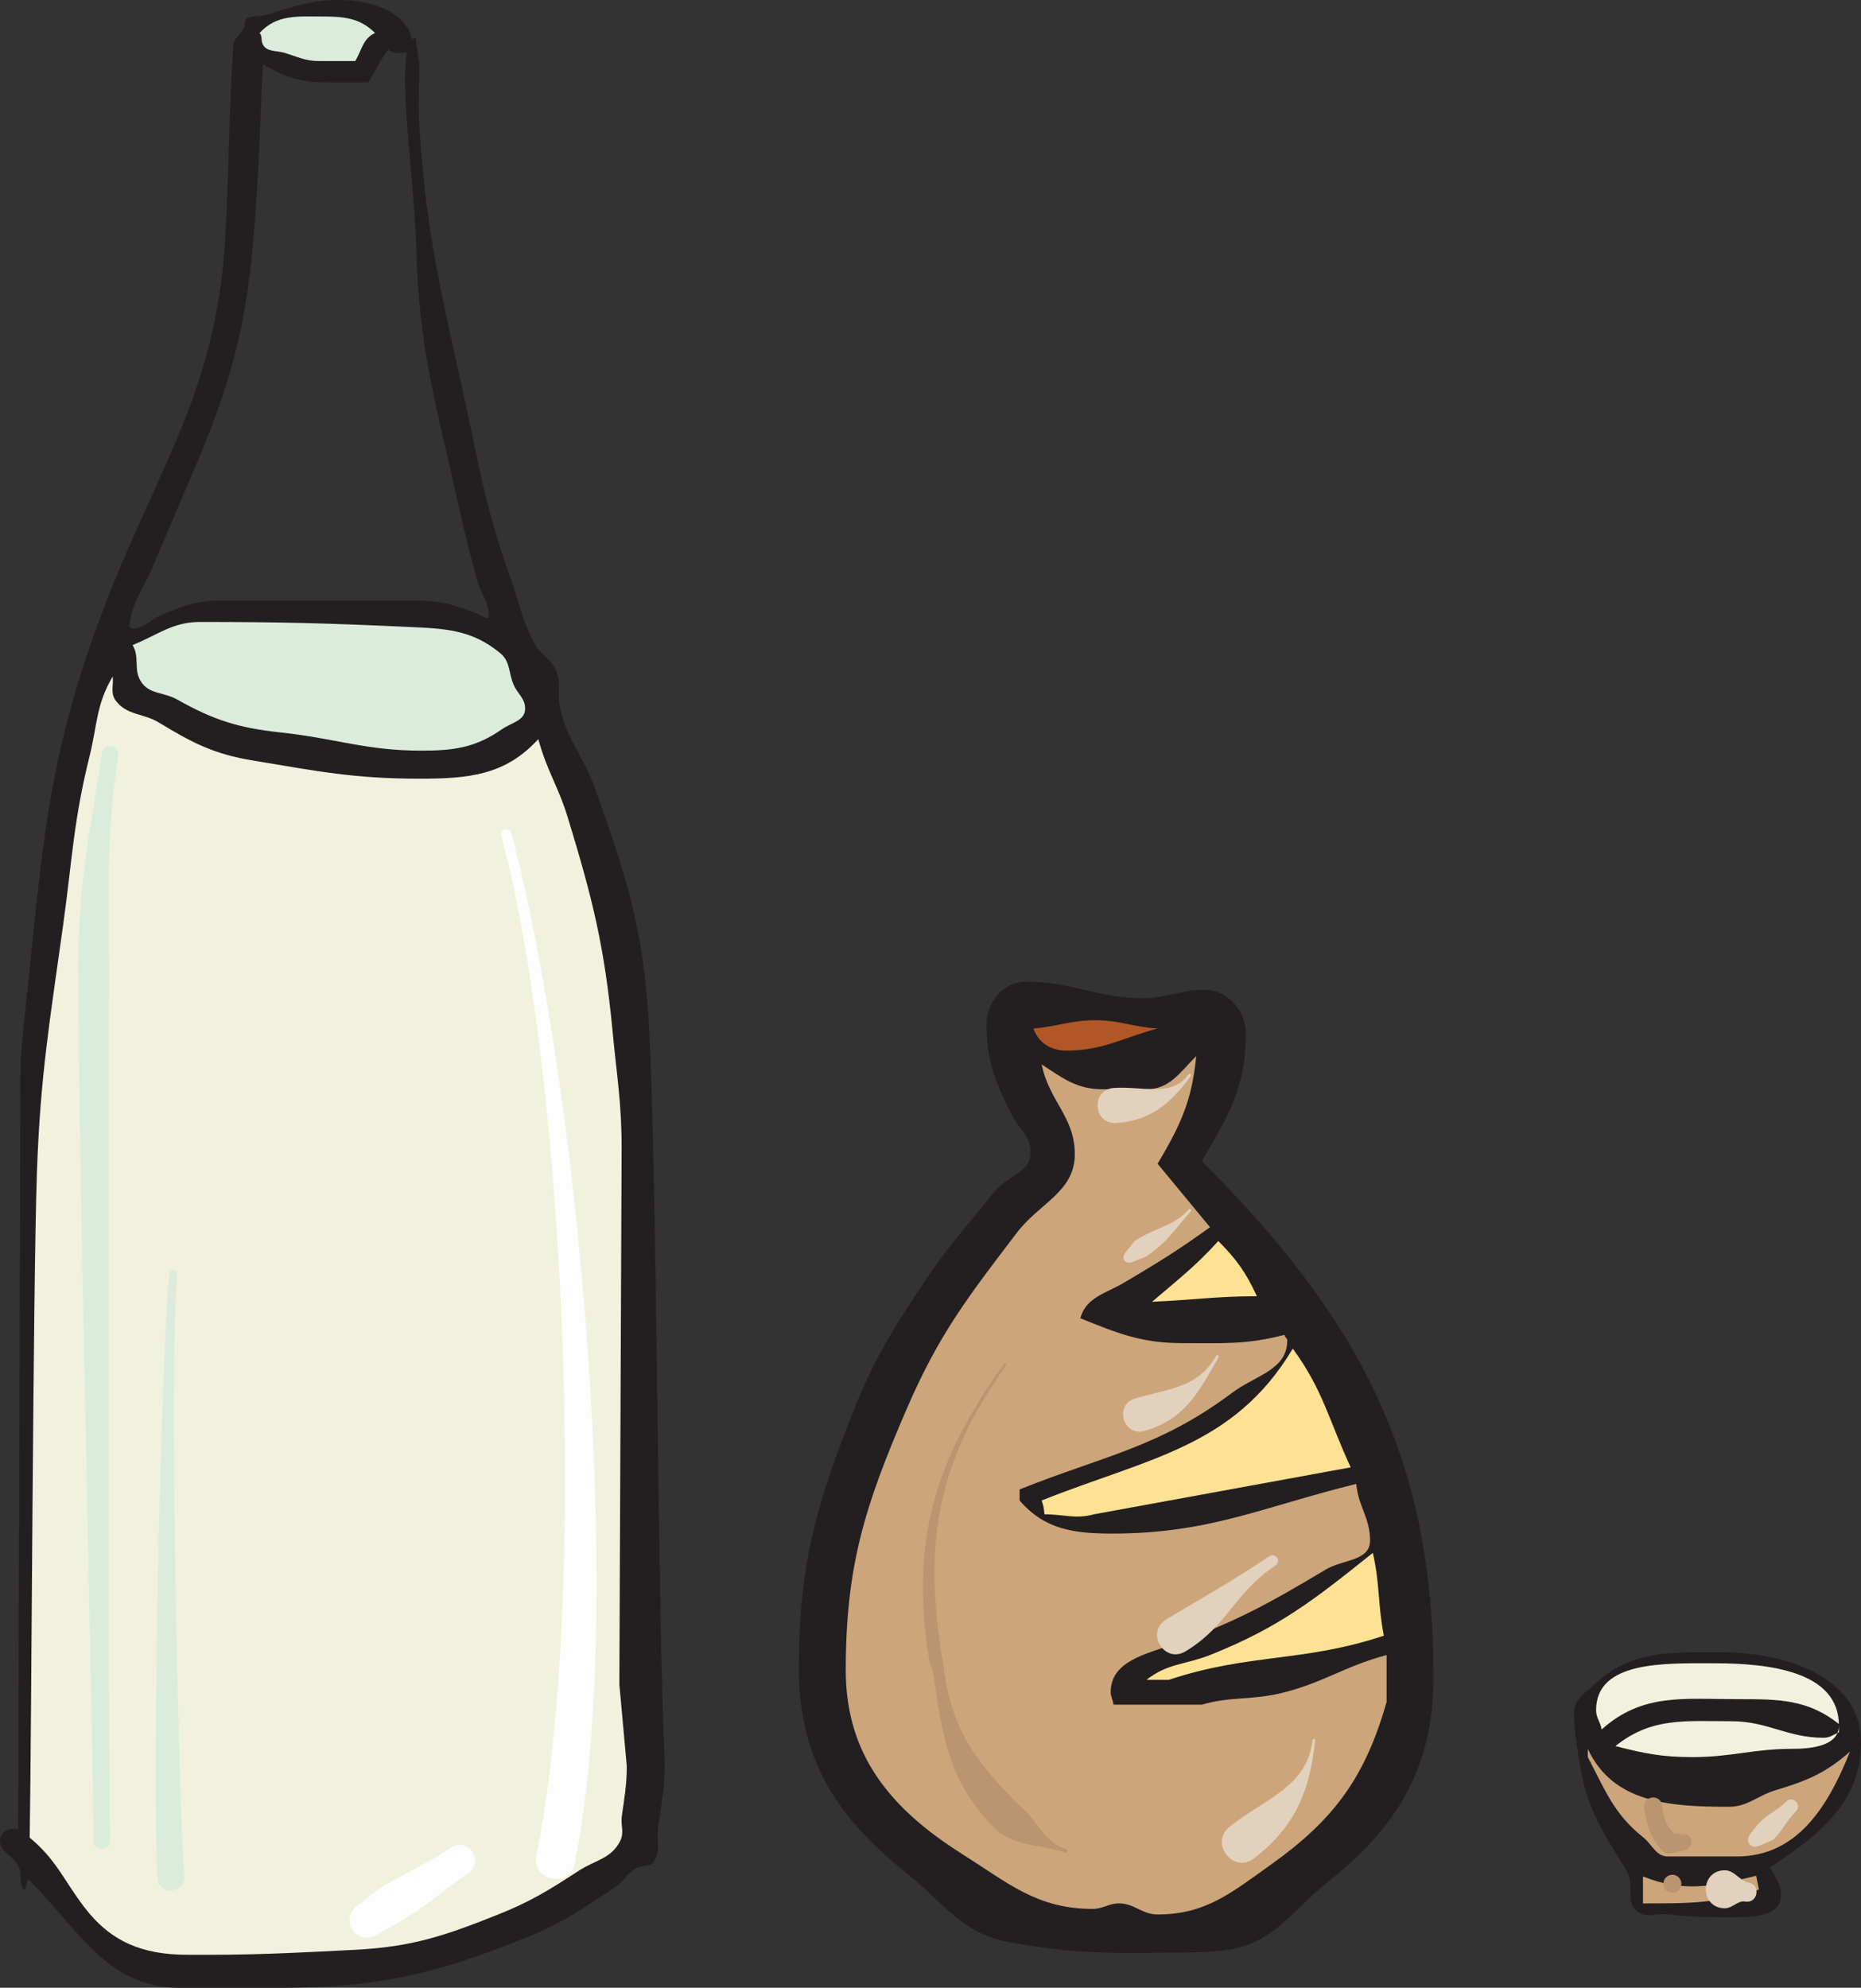
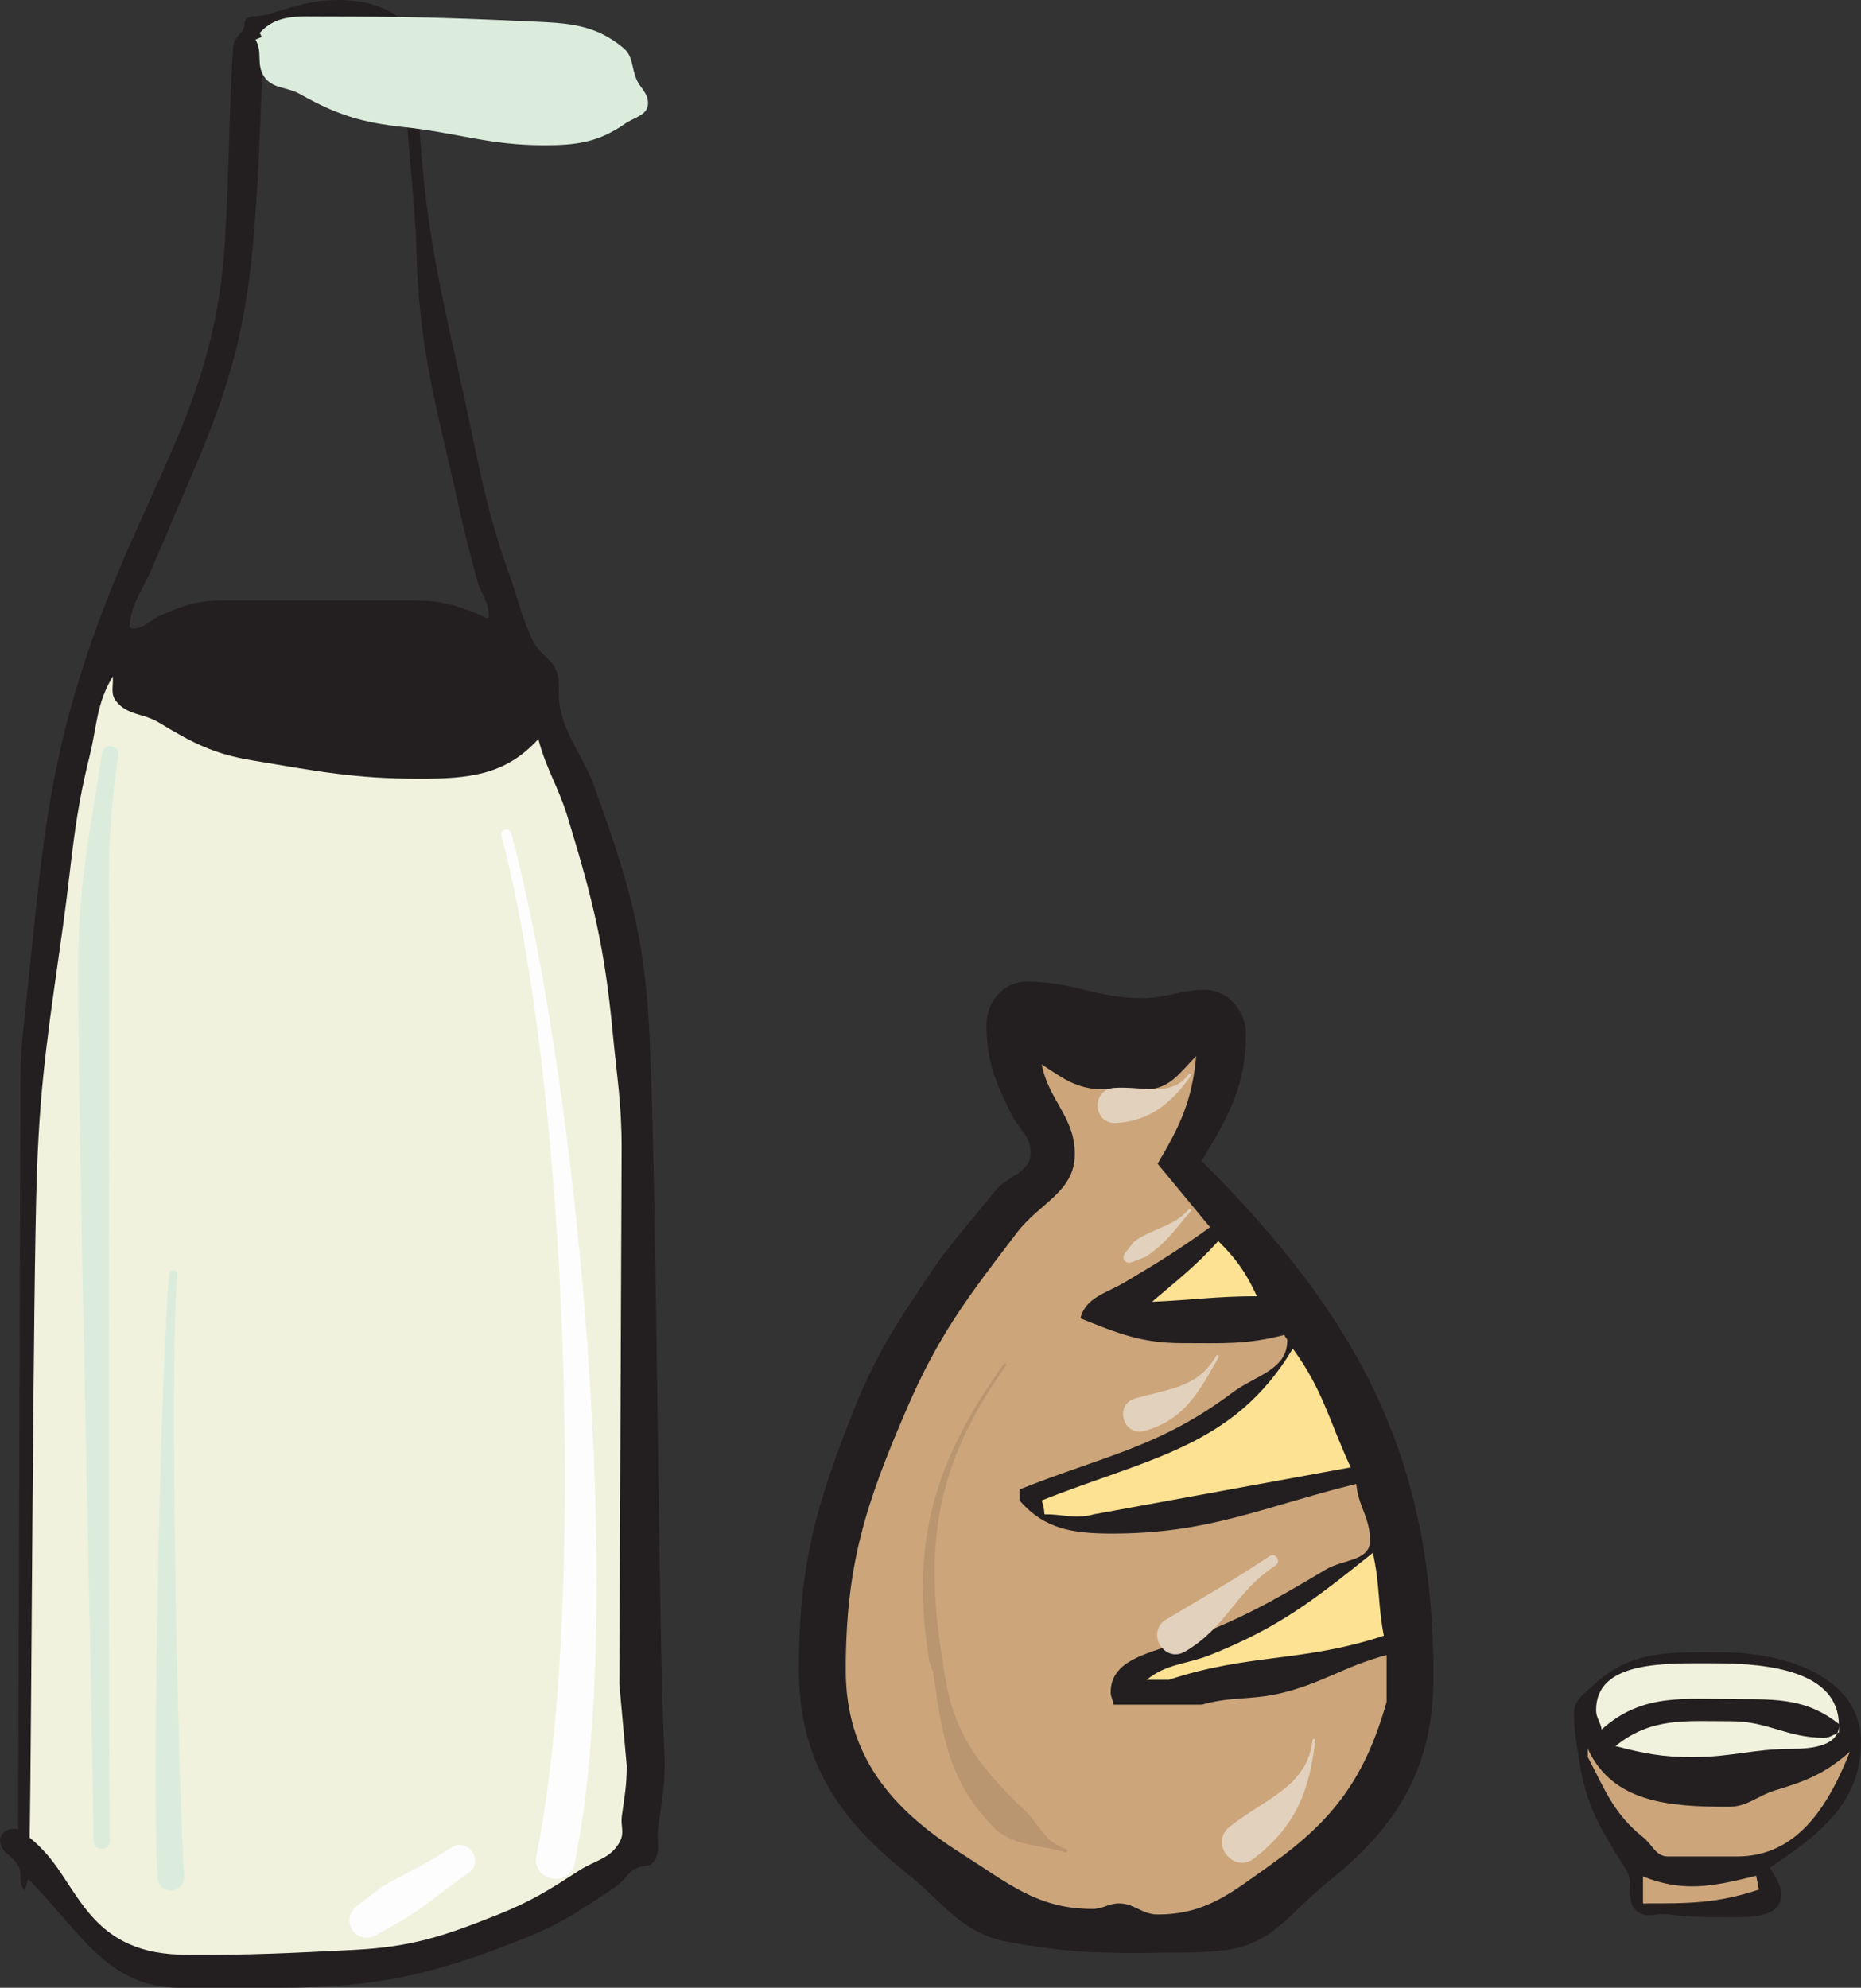
<svg xmlns="http://www.w3.org/2000/svg" width="231.984" height="247.73">
  <rect width="100%" height="100%" fill="#333333" stroke="none" />
  <path fill="#231f20" d="M42.332 0c4.238 0 9.148 1.723 9.148 5.965 0 .77-2.648.87-3.085.203-1.102 1.516-1.516 2.492-2.465 4.113h-4.934c-3.316 0-5.371-.566-8.226-2.261-.387 7.761-.438 12.18-1.028 19.945-.949 12.668-2.957 19.969-8.02 31.66-1.847 4.316-2.878 6.785-4.726 11.102-1.234 2.851-2.57 4.293-2.879 7.402.153.027.23.207.41.207 1.516 0 2.11-1.055 3.496-1.645 2.801-1.21 4.551-1.851 7.606-1.851h24.055c3.113 0 4.937.515 7.816 1.644.512.207 1.437.875 1.437.309 0-1.8-.976-2.7-1.437-4.418-.953-3.496-1.492-5.527-2.262-9.05-2.777-12.516-5.039-19.657-5.347-32.485-.207-8.89-2.98-25.746-.075-26.137l.461 3.317c0 3.21-.18 5.039.024 8.222.851 12.696 2.597 19.844 5.347 32.281 2.032 9.2 2.774 14.57 5.961 23.438 1.106 3.11 1.414 5.062 2.88 8.02.796 1.617 2.234 2.003 2.878 3.699.59 1.57.102 2.672.41 4.32.825 4.188 2.88 6.063 4.32 10.074 3.981 11.074 6.09 17.653 6.782 29.399 1.031 17.656 1.105 74.511 1.98 92.195 0 3.184-.386 4.957-.824 8.117-.23 1.672.438 3.008-.617 4.32-.434.567-1.18.36-1.848.618-1.363.539-1.672 1.672-2.879 2.464-4.214 2.805-6.605 4.5-11.308 6.375-11.309 4.524-18.453 6.168-30.633 6.168H22.414c-9.074 0-12.52-7.171-18.918-13.57-.152.567-.23.902-.41 1.442-.875-.875-.23-2.032-.824-3.086-.72-1.309-2.262-1.668-2.262-3.188 0-1.027 1.289-1.644 2.262-1.336l.285-93.324c.012-3.441.258-5.422.617-8.84 2.055-18.965 2.469-30.144 9.047-48.11 6.734-18.425 14.676-28.144 15.832-47.698.566-9.434.434-14.829 1.027-24.262.074-1.235 1.438-1.617 1.438-2.88 0-1.105 1.62-.718 2.672-1.026C36.676.824 38.68 0 42.332 0" />
-   <path fill="#dbecdd" d="M40.273 2.059c2.649 0 4.63.203 6.477 2.054-1.516.696-1.617 2.055-2.465 3.496h-4.523c-1.723 0-2.676-.539-4.317-1.03-1.054-.306-2.16-.075-2.675-1.028-.282-.512-.024-1-.41-1.438 2.132-2.34 4.726-2.054 7.913-2.054M24.957 77.512c10.102 0 15.832.156 25.906.617 4.625.207 7.969.336 11.512 3.289 1.262 1.055 1.004 2.418 1.645 3.906.492 1.156 1.44 1.696 1.44 2.985 0 1.515-1.644 1.718-2.878 2.566-3.316 2.316-6.012 2.676-10.074 2.676-6.863 0-10.64-1.52-17.477-2.262-5.27-.566-8.351-1.52-12.953-4.113-1.695-.95-3.492-.617-4.523-2.262-.95-1.516-.102-2.98-1.028-4.523 3.215-1.286 4.961-2.88 8.43-2.88" />
+   <path fill="#dbecdd" d="M40.273 2.059c2.649 0 4.63.203 6.477 2.054-1.516.696-1.617 2.055-2.465 3.496h-4.523c-1.723 0-2.676-.539-4.317-1.03-1.054-.306-2.16-.075-2.675-1.028-.282-.512-.024-1-.41-1.438 2.132-2.34 4.726-2.054 7.913-2.054c10.102 0 15.832.156 25.906.617 4.625.207 7.969.336 11.512 3.289 1.262 1.055 1.004 2.418 1.645 3.906.492 1.156 1.44 1.696 1.44 2.985 0 1.515-1.644 1.718-2.878 2.566-3.316 2.316-6.012 2.676-10.074 2.676-6.863 0-10.64-1.52-17.477-2.262-5.27-.566-8.351-1.52-12.953-4.113-1.695-.95-3.492-.617-4.523-2.262-.95-1.516-.102-2.98-1.028-4.523 3.215-1.286 4.961-2.88 8.43-2.88" />
  <path fill="#f0f2de" d="M14.059 84.297c.105 1.207-.332 2.133.414 3.086 1.414 1.797 3.39 1.488 5.343 2.672 4.192 2.543 6.864 3.93 11.72 4.726 8.046 1.336 12.62 2.266 20.765 2.266 6.094 0 10.691-.414 14.804-4.938 1.055 3.957 2.52 5.938 3.7 9.871 3.086 10.098 4.55 16.008 5.554 26.52.54 5.758 1.153 9.023 1.13 14.805l-.282 66.593.922 10.18c0 2.469-.281 3.828-.617 6.27-.153 1.183.336 2.004-.203 3.086-1.106 2.21-3.086 2.363-5.141 3.699-3.805 2.469-6.066 3.883-10.281 5.55-6.578 2.622-10.614 3.958-17.68 4.32-8.148.411-12.8.669-20.973.614-5.472-.023-9.457-1.617-12.746-5.96-2.597-3.419-3.468-5.887-6.785-8.637.23-14.032.41-68.805.899-82.836.414-12.157 1.62-18.993 3.289-31.047 1.132-8.2 1.285-12.926 3.293-20.969.949-3.883.82-6.426 2.875-9.871" />
  <path fill="#231f20" d="M127.96 122.336c5.677 0 8.774 2.062 14.446 2.062 3.055 0 4.688-1.035 7.739-1.035 2.925 0 5.16 2.582 5.16 5.504 0 6.535-2.149 10.192-5.504 15.824 19.48 19.477 28.894 36.805 28.894 64.32 0 11.137-4.386 18.532-13.07 25.454-4.73 3.785-7.008 7.953-13.07 8.597-3.914.43-6.192.215-10.149.344-6.535 0-10.273-.215-16.68-1.375-5.89-1.074-8.085-4.902-12.726-8.597-8.73-6.965-13.414-14.235-13.414-25.454 0-12.898 2.105-20.335 6.879-32.332 2.664-6.664 4.988-10.191 8.941-16.168 3.012-4.511 5.246-6.793 8.598-11.003 1.55-1.98 4.473-2.282 4.473-4.817 0-2.11-1.504-2.969-2.407-4.816-2.023-4.043-3.097-6.664-3.097-11.18 0-2.836 2.152-5.328 4.988-5.328" />
-   <path fill="#b15726" d="M136.559 127.148c3.054 0 4.687.86 7.742 1.032-4.387 1.164-6.797 2.754-11.352 2.754-1.937 0-3.484-.946-4.129-2.754 3.055-.258 4.688-1.032 7.739-1.032" />
  <path fill="#cca57b" d="M149.113 131.621c-.515 5.547-1.976 8.64-4.812 13.414l6.535 7.91c-4 2.88-6.45 4.387-10.664 6.88-2.32 1.374-4.817 1.85-5.504 4.472 4.73 1.89 7.61 3.094 12.727 3.094 4.945 0 7.953.214 12.726-1.032 0 .301.344.387.344.688 0 3.7-3.957 4.344-6.88 6.539-9.07 6.793-15.948 7.824-26.483 12.035V187c3.093 3.61 6.75 4.125 11.523 4.125 12.125 0 18.617-3.266 30.441-6.191.258 2.84 1.72 4.214 1.72 7.05 0 2.582-3.313 2.325-5.505 3.614-7.05 4.21-11.222 6.535-18.918 9.285-3.613 1.293-7.91 2.152-7.91 6.02 0 .6.3.945.344 1.546H149.8c3.613-1.031 5.976-.558 9.633-1.375 5.375-1.246 8.082-3.394 13.414-4.812v5.843c-2.664 9.375-6.535 14.665-14.446 20.297-4.902 3.48-8.082 6.192-14.101 6.192-1.938 0-2.883-1.38-4.817-1.38-1.289 0-1.98.688-3.27.688-6.921 0-10.487-3.18-16.335-6.879-8.902-5.628-14.45-12.34-14.45-22.87 0-13.028 2.41-20.551 7.571-32.505 3.996-9.289 7.652-14.015 13.758-22.015 2.836-3.738 7.222-5.074 7.222-9.801 0-4.644-3.226-6.621-4.128-11.18 2.625 1.72 4.386 3.098 7.566 3.098h5.504c2.883 0 4.172-2.11 6.191-4.129" />
  <path fill="#fee294" d="M151.867 154.668c2.278 2.277 3.438 3.91 4.813 6.879-5.114 0-7.953.473-13.067.687 3.266-2.797 5.328-4.343 8.254-7.566m9.285 13.41c3.786 5.16 4.516 8.988 7.223 14.793l-31.988 5.848c-2.32.644-3.782 0-6.192 0-.043-.688-.125-1.074-.343-1.719 13.242-5.29 23.949-6.621 31.3-18.922m9.977 25.453c.902 3.914.601 6.364 1.375 10.32-10.102 3.356-16.684 2.153-26.828 5.504h-2.754c2.582-2.062 4.86-1.89 7.914-3.093 8.64-3.442 12.984-6.883 20.293-12.73" />
  <path fill="#b99570" d="M132.762 230.848c-3.215-1.012-5.895-.653-8.559-2.762-5.945-5.945-6.703-11.473-7.875-19.668l-.469-1.344c-2.43-14.851.575-24.91 9.258-37.07.133-.188.414.015.281.2-8.515 11.921-10.324 21.98-7.937 36.538l.215 1.41c1.07 7.489 3.894 11.364 9.324 16.793 2.453 1.942 2.934 4.563 5.89 5.492.274.086.145.497-.128.41" />
  <path fill="#e2d1bd" d="M148.445 134.09c-2.449 3.39-5.043 5.59-9.28 5.87-2.919.196-3.212-4.183-.294-4.374 3.645-.242 7.188 1.219 9.293-1.7.133-.183.414.016.281.204m-.011 16.867c-1.938 2.2-2.985 3.922-5.625 5.684l-1.633.632c-.906.36-1.477-.398-.88-1.168l1.122-1.43c2.562-1.706 4.879-1.812 6.758-3.945.152-.171.41.055.258.227m3.461 18.199c-2.508 4.457-4.29 7.778-9.208 9.168-2.703.766-3.851-3.289-1.148-4.054 4.297-1.22 7.863-1.387 10.055-5.282.113-.199.41-.03.3.168m7.11 25.946c-5.176 3.418-5.961 7.543-11.227 10.703-2.652 1.593-5.043-2.39-2.386-3.985 5.113-3.066 7.824-4.543 12.851-7.867.766-.508 1.524.64.762 1.149m4.949 21.8c-.73 6.391-2.46 10.653-7.574 14.668-2.613 2.055-5.695-1.867-3.082-3.922 4.621-3.628 9.656-5.007 10.316-10.785.024-.226.367-.187.34.04" />
  <path fill="#231f20" d="M214.613 205.914c8.04 0 17.371 3.137 17.371 11.18 0 7.523-5.117 11.52-11.351 15.648.687 1.29 1.375 1.977 1.375 3.442 0 3.007-4.215 2.75-7.223 2.75-2.664 0-4.258-.043-6.879-.344-1.418-.172-2.625.515-3.785-.344-1.633-1.203-.3-3.441-1.375-5.16-3.008-4.816-4.988-7.781-5.848-13.414-.343-2.363-.687-3.781-.687-6.192 0-1.632 1.246-2.363 2.406-3.437 4.645-4.43 9.547-4.129 15.996-4.129" />
  <path fill="#f0f2de" d="M213.754 207.29c6.75 0 15.476.987 15.476 7.737 0 2.54-3.308 2.926-5.847 2.926-4.813 0-7.567 1.031-12.383 1.031-3.781 0-5.973-.43-9.629-1.375 4.512-3.613 8.684-3.097 14.445-3.097 4.559 0 6.965 2.062 11.524 2.062.773 0 1.203-.386 1.89-.683v-1.036c-3.91-3.093-7.523-3.093-12.554-3.093-6.793 0-11.953-.774-17.024 3.781-.132-.945-.691-1.418-.691-2.406 0-6.192 8.602-5.848 14.793-5.848" />
  <path fill="#cca57b" d="M197.93 217.953c3.097 6.707 10.148 7.223 17.543 7.223 2.406 0 3.57-1.375 5.847-2.063 3.871-1.164 6.235-2.11 9.29-4.816-2.755 6.922-6.626 13.07-14.106 13.07h-8.598c-1.504 0-1.937-1.504-3.097-2.406-3.653-2.926-4.684-5.805-6.88-9.977v-1.03m20.985 15.819.344 1.72c-5.375 1.765-8.774 1.722-14.45 1.722v-3.356c5.075 2.024 8.731 1.246 14.106-.086" />
-   <path fill="#b99570" d="m209.848 230.64-1.723.344c-.371.075-.785-.183-1.035-.468-1.38-1.578-1.84-3.059-2.133-5.23-.203-1.477 2.012-1.778 2.215-.302.219 1.621.441 2.305 1.473 3.485l1.203.105c1.37.125 1.347 1.797 0 2.067m-2.496 4.125c0-.618.5-1.118 1.117-1.118a1.119 1.119 0 1 1-1.117 1.117" />
-   <path fill="#e2d1bd" d="M223.871 225.742c-1.215 1.215-1.594 2.317-2.805 3.528l-1.707.75c-1.164.492-1.921-.528-1.136-1.512l1.043-1.313c1.21-1.21 2.175-1.453 3.386-2.668.813-.808 2.028.407 1.22 1.215m-6.329 11.242c-.91-.168-1.543.836-2.535.836-3.156 0-3.156-4.73 0-4.73 1.238 0 1.828 1.316 2.965 1.523 1.578.29 1.148 2.657-.43 2.371" />
  <path fill="#fcfdfc" d="M63.742 103.852c8.293 31.097 14.38 96.464 7.903 128.343-.649 3.188-5.43 2.215-4.782-.972C73.22 199.96 70.637 134.68 62.5 104.18c-.219-.828 1.02-1.157 1.242-.328m-5.39 129.625c-3.125 2.086-5.118 4.035-8.243 5.855l-3.16 1.8c-2.527 1.442-4.726-1.855-2.422-3.628l3-2.305c3.043-1.773 5.649-2.894 8.692-4.926 2.133-1.421 4.27 1.782 2.133 3.204" />
  <path fill="#dbecdd" d="M11.652 229.414c-.257-24.137-1.898-84.836-1.898-108.973 0-10.355 1.41-16.226 2.96-26.582.204-1.355 2.235-1.05 2.032.301-1.527 10.188-1.144 16.098-1.144 26.281 0 24.114-.153 84.836.101 108.95.016 1.37-2.039 1.39-2.05.023m7.992 4.633c-.774-11.11.402-64.145 1.437-75.25.063-.684 1.086-.586 1.023.094-1.023 10.976.102 63.945.868 74.921.156 2.22-3.172 2.454-3.328.235" />
</svg>